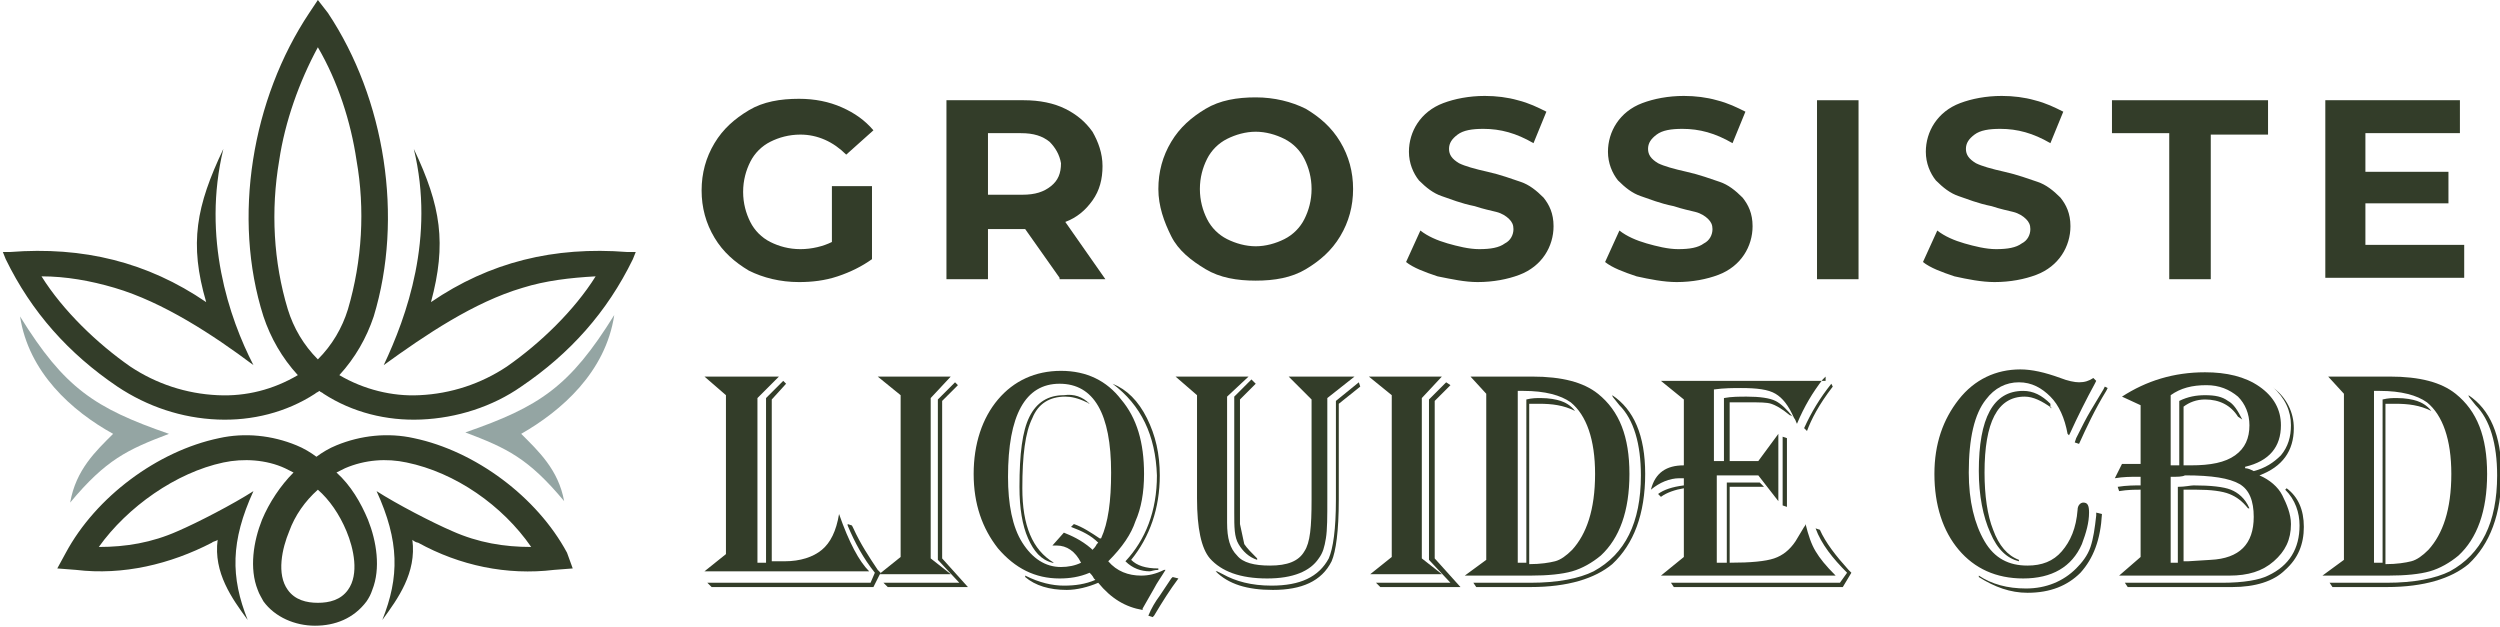
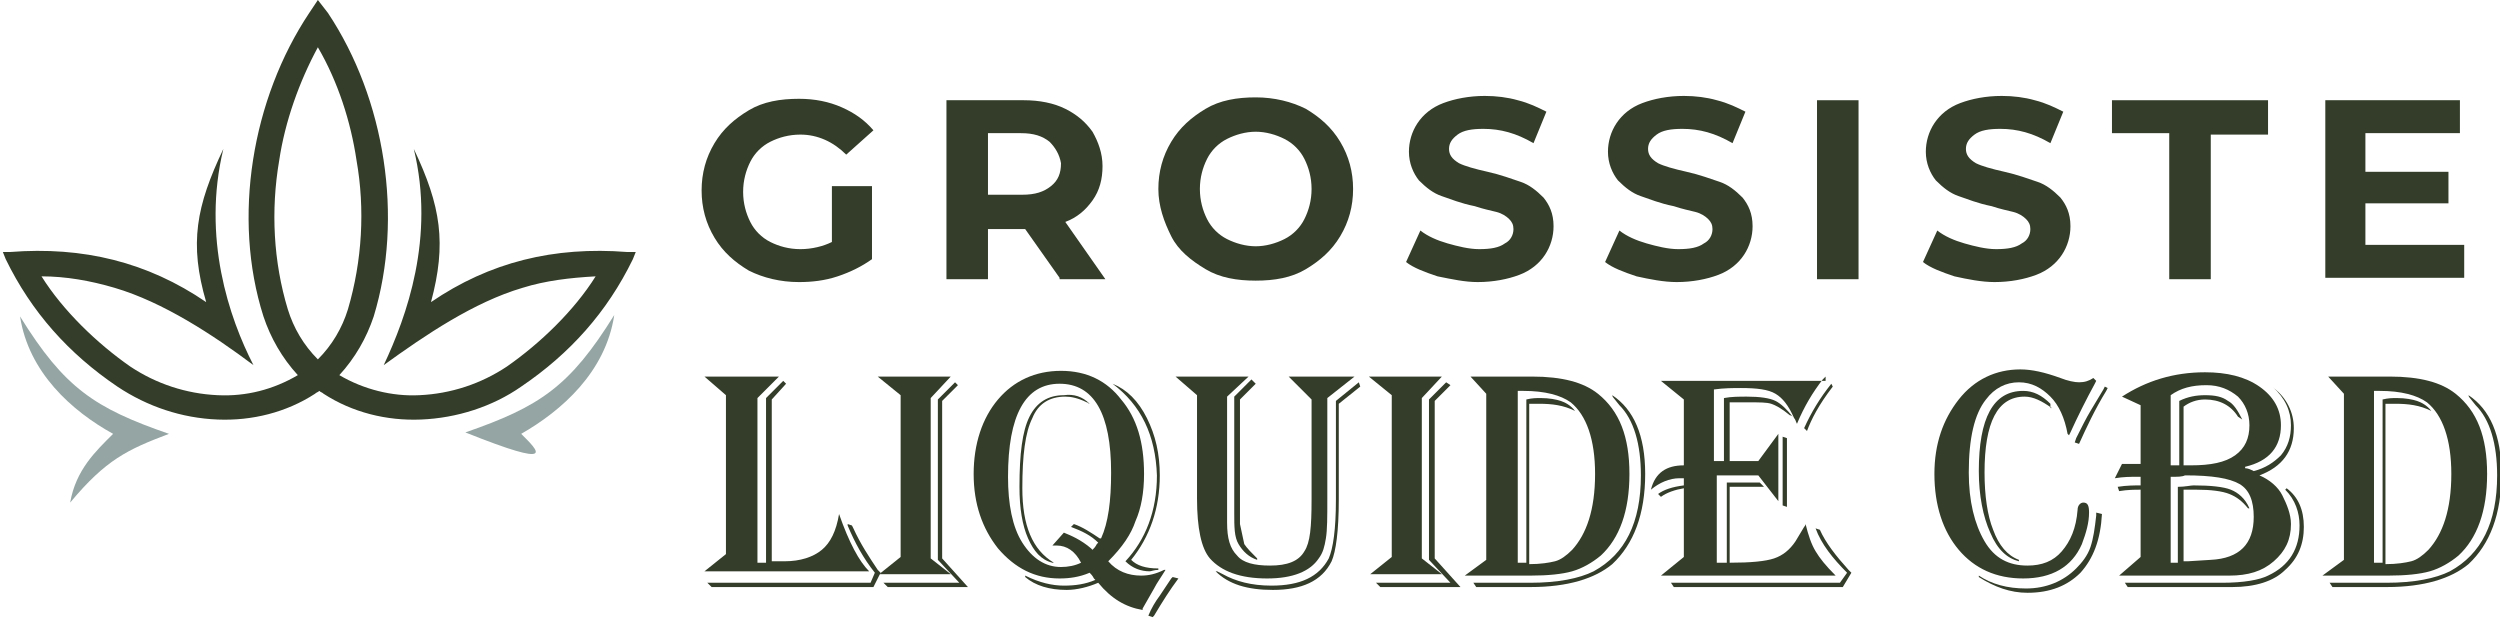
<svg xmlns="http://www.w3.org/2000/svg" version="1.1" id="Layer_1" x="0px" y="0px" width="174.6px" height="43.8px" viewBox="0 0 174.6 43.8" style="enable-background:new 0 0 174.6 43.8;" xml:space="preserve">
  <style type="text/css">
	.st0{fill:#333D29;}
	.st1{fill-rule:evenodd;clip-rule:evenodd;fill:#94A5A3;}
	.st2{fill-rule:evenodd;clip-rule:evenodd;fill:#333D29;}
</style>
  <g>
    <path class="st0" d="M58.3,13h2.6v5.1c-0.7,0.5-1.5,0.9-2.4,1.2c-0.9,0.3-1.8,0.4-2.7,0.4c-1.3,0-2.5-0.3-3.5-0.8   c-1-0.6-1.8-1.3-2.4-2.3c-0.6-1-0.9-2.1-0.9-3.3s0.3-2.3,0.9-3.3s1.4-1.7,2.4-2.3c1-0.6,2.2-0.8,3.5-0.8c1.1,0,2.1,0.2,3,0.6   c0.9,0.4,1.6,0.9,2.2,1.6l-1.9,1.7c-0.9-0.9-2-1.4-3.2-1.4c-0.8,0-1.5,0.2-2.1,0.5s-1.1,0.8-1.4,1.4c-0.3,0.6-0.5,1.3-0.5,2.1   c0,0.8,0.2,1.5,0.5,2.1c0.3,0.6,0.8,1.1,1.4,1.4c0.6,0.3,1.3,0.5,2.1,0.5c0.8,0,1.6-0.2,2.2-0.5V13z" />
    <path class="st0" d="M74,19.4L71.6,16h-0.1H69v3.5h-2.9V7h5.4c1.1,0,2.1,0.2,2.9,0.6s1.4,0.9,1.9,1.6c0.4,0.7,0.7,1.5,0.7,2.4   s-0.2,1.7-0.7,2.4s-1.1,1.2-1.9,1.5l2.8,4H74z M73.3,9.9c-0.5-0.4-1.1-0.6-2-0.6H69v4.3h2.4c0.9,0,1.5-0.2,2-0.6   c0.5-0.4,0.7-0.9,0.7-1.6C74,10.8,73.7,10.3,73.3,9.9z" />
    <path class="st0" d="M84.2,18.8c-1-0.6-1.9-1.3-2.4-2.3s-0.9-2.1-0.9-3.3s0.3-2.3,0.9-3.3c0.6-1,1.4-1.7,2.4-2.3   c1-0.6,2.2-0.8,3.5-0.8s2.5,0.3,3.5,0.8c1,0.6,1.8,1.3,2.4,2.3c0.6,1,0.9,2.1,0.9,3.3s-0.3,2.3-0.9,3.3c-0.6,1-1.4,1.7-2.4,2.3   c-1,0.6-2.2,0.8-3.5,0.8S85.2,19.4,84.2,18.8z M89.7,16.7c0.6-0.3,1.1-0.8,1.4-1.4c0.3-0.6,0.5-1.3,0.5-2.1s-0.2-1.5-0.5-2.1   c-0.3-0.6-0.8-1.1-1.4-1.4c-0.6-0.3-1.3-0.5-2-0.5s-1.4,0.2-2,0.5c-0.6,0.3-1.1,0.8-1.4,1.4c-0.3,0.6-0.5,1.3-0.5,2.1   s0.2,1.5,0.5,2.1c0.3,0.6,0.8,1.1,1.4,1.4c0.6,0.3,1.3,0.5,2,0.5S89.1,17,89.7,16.7z" />
    <path class="st0" d="M100.4,19.3c-0.9-0.3-1.7-0.6-2.2-1l1-2.2c0.5,0.4,1.2,0.7,1.9,0.9c0.7,0.2,1.5,0.4,2.2,0.4   c0.8,0,1.4-0.1,1.8-0.4c0.4-0.2,0.6-0.6,0.6-1c0-0.3-0.1-0.5-0.3-0.7s-0.5-0.4-0.9-0.5c-0.4-0.1-0.9-0.2-1.5-0.4   c-1-0.2-1.7-0.5-2.3-0.7c-0.6-0.2-1.1-0.6-1.6-1.1c-0.4-0.5-0.7-1.2-0.7-2c0-0.7,0.2-1.4,0.6-2c0.4-0.6,1-1.1,1.8-1.4   c0.8-0.3,1.8-0.5,2.9-0.5c0.8,0,1.6,0.1,2.3,0.3c0.8,0.2,1.4,0.5,2,0.8l-0.9,2.2c-1.2-0.7-2.3-1-3.5-1c-0.8,0-1.4,0.1-1.8,0.4   c-0.4,0.3-0.6,0.6-0.6,1s0.2,0.7,0.7,1c0.4,0.2,1.1,0.4,2,0.6c0.9,0.2,1.7,0.5,2.3,0.7c0.6,0.2,1.1,0.6,1.6,1.1   c0.4,0.5,0.7,1.1,0.7,2c0,0.7-0.2,1.4-0.6,2s-1,1.1-1.8,1.4c-0.8,0.3-1.8,0.5-2.9,0.5C102.3,19.7,101.4,19.5,100.4,19.3z" />
    <path class="st0" d="M114.3,19.3c-0.9-0.3-1.7-0.6-2.2-1l1-2.2c0.5,0.4,1.2,0.7,1.9,0.9c0.7,0.2,1.5,0.4,2.2,0.4   c0.8,0,1.4-0.1,1.8-0.4c0.4-0.2,0.6-0.6,0.6-1c0-0.3-0.1-0.5-0.3-0.7s-0.5-0.4-0.9-0.5c-0.4-0.1-0.9-0.2-1.5-0.4   c-1-0.2-1.7-0.5-2.3-0.7c-0.6-0.2-1.1-0.6-1.6-1.1c-0.4-0.5-0.7-1.2-0.7-2c0-0.7,0.2-1.4,0.6-2c0.4-0.6,1-1.1,1.8-1.4   c0.8-0.3,1.8-0.5,2.9-0.5c0.8,0,1.6,0.1,2.3,0.3c0.8,0.2,1.4,0.5,2,0.8l-0.9,2.2c-1.2-0.7-2.3-1-3.5-1c-0.8,0-1.4,0.1-1.8,0.4   c-0.4,0.3-0.6,0.6-0.6,1s0.2,0.7,0.7,1c0.4,0.2,1.1,0.4,2,0.6c0.9,0.2,1.7,0.5,2.3,0.7c0.6,0.2,1.1,0.6,1.6,1.1   c0.4,0.5,0.7,1.1,0.7,2c0,0.7-0.2,1.4-0.6,2s-1,1.1-1.8,1.4c-0.8,0.3-1.8,0.5-2.9,0.5C116.2,19.7,115.2,19.5,114.3,19.3z" />
    <path class="st0" d="M126.9,7h2.9v12.5h-2.9V7z" />
    <path class="st0" d="M136.5,19.3c-0.9-0.3-1.7-0.6-2.2-1l1-2.2c0.5,0.4,1.2,0.7,1.9,0.9c0.7,0.2,1.5,0.4,2.2,0.4   c0.8,0,1.4-0.1,1.8-0.4c0.4-0.2,0.6-0.6,0.6-1c0-0.3-0.1-0.5-0.3-0.7s-0.5-0.4-0.9-0.5c-0.4-0.1-0.9-0.2-1.5-0.4   c-1-0.2-1.7-0.5-2.3-0.7c-0.6-0.2-1.1-0.6-1.6-1.1c-0.4-0.5-0.7-1.2-0.7-2c0-0.7,0.2-1.4,0.6-2c0.4-0.6,1-1.1,1.8-1.4   c0.8-0.3,1.8-0.5,2.9-0.5c0.8,0,1.6,0.1,2.3,0.3c0.8,0.2,1.4,0.5,2,0.8l-0.9,2.2c-1.2-0.7-2.3-1-3.5-1c-0.8,0-1.4,0.1-1.8,0.4   c-0.4,0.3-0.6,0.6-0.6,1s0.2,0.7,0.7,1c0.4,0.2,1.1,0.4,2,0.6c0.9,0.2,1.7,0.5,2.3,0.7c0.6,0.2,1.1,0.6,1.6,1.1   c0.4,0.5,0.7,1.1,0.7,2c0,0.7-0.2,1.4-0.6,2s-1,1.1-1.8,1.4c-0.8,0.3-1.8,0.5-2.9,0.5C138.4,19.7,137.4,19.5,136.5,19.3z" />
    <path class="st0" d="M151.5,9.3h-4V7h10.9v2.4h-4v10.1h-2.9V9.3z" />
    <path class="st0" d="M172.1,17.1v2.3h-9.7V7h9.4v2.3h-6.6V12h5.8v2.2h-5.8v2.9H172.1z" />
    <path class="st0" d="M49.2,26.3h5.2l-1.5,1.5v11.5h0.1l0.4,0h0.1V27.8l1.2-1.2l0.2,0.2l-1,1.1v11.3c0.3,0,0.6,0,0.9,0   c1.1,0,2-0.3,2.6-0.8c0.6-0.5,1-1.3,1.2-2.5c0.7,2,1.4,3.3,2.1,4H49.2l1.5-1.2V27.6L49.2,26.3z M61.5,40L61,41H49.7l-0.3-0.3h11.4   l0.3-0.7c-0.8-1-1.4-2.1-1.9-3.3l0-0.1l0.3,0.1l0.1,0.2c0.5,1.1,1.1,2,1.7,2.9L61.5,40z" />
    <path class="st0" d="M61.3,26.3h5.1l-1.4,1.5V39l1.4,1.1h-5l1.5-1.2V27.6L61.3,26.3z M66.9,26.9L65.8,28v11l1.8,2H62l-0.3-0.3H67   l-1.5-1.6V27.9l1.2-1.2L66.9,26.9z" />
    <path class="st0" d="M77.4,39.2c0.6,0.7,1.4,1,2.3,1c0.5,0,1-0.1,1.6-0.4l0.1,0c-0.3,0.5-0.6,0.9-0.8,1.3l-0.8,1.4l0,0.1   c-1.2-0.2-2.2-0.8-3.1-1.9c-0.7,0.3-1.5,0.5-2.2,0.5c-1.2,0-2.2-0.3-2.9-0.9l0-0.1c1,0.5,1.9,0.7,2.7,0.7c0.8,0,1.5-0.1,2.2-0.4   c0,0-0.1-0.1-0.1-0.1c-0.1-0.2-0.2-0.3-0.3-0.4c-0.7,0.3-1.4,0.4-2.1,0.4c-1.7,0-3.1-0.7-4.3-2.1c-1.1-1.4-1.7-3.1-1.7-5.2   c0-2.1,0.6-3.9,1.7-5.2c1.1-1.3,2.6-2,4.4-2c1.8,0,3.2,0.7,4.2,2c1.1,1.3,1.6,3,1.6,5.2c0,1.3-0.2,2.4-0.6,3.3   C79,37.3,78.4,38.2,77.4,39.2L77.4,39.2z M76.9,37.6c0.5-1.1,0.7-2.6,0.7-4.6c0-4.1-1.2-6.2-3.6-6.2c-2.4,0-3.6,2.2-3.6,6.5   c0,1.9,0.3,3.5,1,4.6c0.7,1.1,1.6,1.7,2.7,1.7c0.5,0,1-0.1,1.4-0.3c-0.4-0.8-1-1.2-1.7-1.2c-0.1,0-0.1,0-0.3,0l0.8-0.9   c0.5,0.2,1.2,0.5,1.9,1.1l0.1,0.1c0.1-0.1,0.2-0.2,0.3-0.4l0.1-0.1c-0.5-0.5-1.1-0.8-1.9-1.1l0.2-0.2c0.6,0.2,1.2,0.6,1.8,1   L76.9,37.6z M76.1,28.2c-0.1,0-0.1-0.1-0.2-0.1c-0.6-0.3-1.1-0.4-1.5-0.4c-1.1,0-1.9,0.5-2.3,1.5c-0.5,1-0.7,2.6-0.7,4.9   c0,2.6,0.7,4.3,2.2,5.2h-0.1c-0.8-0.2-1.3-0.8-1.7-1.7c-0.4-0.9-0.6-2.1-0.6-3.6c0-2.3,0.2-3.9,0.7-4.9c0.5-1,1.3-1.5,2.4-1.5   C75,27.5,75.6,27.7,76.1,28.2L76.1,28.2z M77.7,26.8c1,0.4,1.8,1.2,2.4,2.4c0.6,1.2,0.9,2.5,0.9,4c0,2.3-0.7,4.3-2,5.9   c0.4,0.4,1,0.6,1.9,0.6v0.1c-0.3,0-0.5,0.1-0.6,0.1c-0.6,0-1.2-0.2-1.7-0.7c1.4-1.5,2.2-3.5,2.2-6C80.7,30.4,79.7,28.3,77.7,26.8   L77.7,26.8z M82.3,40.4c-0.6,0.8-1.1,1.6-1.7,2.6l-0.1,0.1l-0.3-0.1c0.2-0.5,0.5-1,0.8-1.4l0.8-1.2l0.1-0.1L82.3,40.4z" />
    <path class="st0" d="M94.6,26.3l-1.9,1.5v7c0,1.3,0,2.2-0.1,2.8c-0.1,0.6-0.2,1-0.5,1.4c-0.6,0.9-1.8,1.4-3.6,1.4   c-1.9,0-3.2-0.5-4-1.4c-0.6-0.7-0.9-2.1-0.9-4.2v-7.2l-1.5-1.3h5.1l-1.5,1.4v7.1l0,1.7c0,1.1,0.2,1.8,0.7,2.3   c0.4,0.5,1.2,0.7,2.3,0.7c1.2,0,2-0.3,2.4-1c0.4-0.6,0.5-1.7,0.5-3.6l0-7L90,26.3H94.6z M95,27l-1.5,1.2v6.7c0,2.2-0.2,3.6-0.5,4.3   c-0.7,1.4-2.1,2-4.1,2c-1.8,0-3.1-0.4-4-1.3l0.1,0l0.4,0.2c0.9,0.5,2,0.8,3.4,0.8c2,0,3.3-0.6,4-1.9c0.3-0.7,0.5-2,0.5-4.1v-6.9   l1.6-1.3L95,27z M87.7,26.8l-1.1,1.1v8l0,0.7l0.3,1.4c0.2,0.3,0.5,0.6,0.9,1l0,0.1c-0.6-0.2-1-0.6-1.3-1.1s-0.3-1.2-0.3-2.2v-8.1   l1.2-1.2L87.7,26.8z" />
    <path class="st0" d="M95.6,26.3h5.1l-1.4,1.5V39l1.4,1.1h-5l1.5-1.2V27.6L95.6,26.3z M101.3,26.9l-1.1,1.1v11l1.8,2h-5.6l-0.3-0.3   h5.2l-1.5-1.6V27.9l1.2-1.2L101.3,26.9z" />
    <path class="st0" d="M102.7,26.3h4.3c2.1,0,3.6,0.4,4.6,1.2c1.5,1.2,2.2,3,2.2,5.6c0,2.6-0.7,4.5-2,5.7c-0.6,0.5-1.3,0.9-2,1.1   c-0.7,0.2-1.7,0.3-2.9,0.3h-4.6l1.5-1.1V27.5L102.7,26.3z M103.1,41l-0.2-0.3h4c1.9,0,3.4-0.3,4.4-0.8c2.2-1.2,3.3-3.4,3.3-6.7   c0-2.2-0.5-3.9-1.5-4.9l-0.4-0.5c0,0-0.1-0.1-0.1-0.2c1.5,1,2.3,2.8,2.3,5.5c0,2.8-0.8,4.9-2.3,6.3c-1.2,1-3.1,1.6-5.7,1.6H103.1z    M106,27.2v12.1h0.6V27.9c0.4-0.1,0.7-0.1,1-0.1c0.6,0,1.1,0.1,1.4,0.2c0.3,0.1,0.7,0.3,1,0.7c-0.8-0.4-1.6-0.5-2.5-0.5   c-0.2,0-0.4,0-0.7,0v11.2c0.8,0,1.4-0.1,1.8-0.2c0.4-0.1,0.8-0.4,1.2-0.8c1-1.1,1.6-2.8,1.6-5.3c0-2.4-0.6-4.1-1.7-5   c-0.7-0.5-1.8-0.8-3.3-0.8H106z" />
    <path class="st0" d="M127.5,26.3l-0.2,0.2c-0.7,0.9-1.3,1.9-1.8,3.1c-0.1-0.2-0.1-0.3-0.2-0.4c-0.4-0.9-0.8-1.4-1.3-1.7   c-0.5-0.3-1.3-0.4-2.4-0.4c-0.5,0-1.2,0-1.9,0.1v5h0.7v-4.4c0.5-0.1,1.1-0.1,1.6-0.1c0.9,0,1.6,0.1,2,0.3s0.8,0.6,1.2,1.1   C125.1,29,125,29,125,29c-0.6-0.5-1-0.7-1.3-0.8s-0.8-0.1-1.5-0.1c-0.2,0-0.6,0-1.2,0l-0.2,0v4.1h2l1.4-1.9v4.7l-1.4-1.8h-2.9v6.1   h0.7v-5.6h2.3l0.3,0.3h-2.4v5.3c1.5,0,2.5-0.1,3.1-0.3s1.1-0.6,1.5-1.2l0.6-1c0,0,0.1-0.1,0.1-0.2c0.2,0.8,0.4,1.4,0.7,1.9   c0.3,0.5,0.7,1,1.4,1.7H116l1.6-1.3v-4.8c-0.6,0.1-1.2,0.3-1.6,0.6l-0.2-0.2c0.4-0.3,1-0.5,1.8-0.6v-0.5c-0.1,0-0.2,0-0.3,0   c-0.7,0-1.4,0.3-2,0.8c0.3-1.2,1.1-1.7,2.3-1.7v-4.6l-1.6-1.3H127.5z M129.3,40l-0.6,1h-11.8l-0.2-0.3h11.8L129,40   c-1-1-1.8-2-2.2-3.1l0.3,0.1c0.4,0.9,1.1,1.8,2,2.8L129.3,40z M124.8,30.6v4.8l-0.3-0.1v-4.8L124.8,30.6z M128,27L128,27   c-1,1.3-1.5,2.3-1.8,3.1l-0.2-0.2c0.5-1.1,1.1-2.1,1.9-3.1L128,27z" />
    <path class="st0" d="M146.4,26.6l-0.1,0.2c-0.6,1.1-1.2,2.3-1.7,3.4l-0.1,0.2l-0.1-0.1c-0.2-1.1-0.6-2-1.2-2.6   c-0.6-0.6-1.3-1-2.2-1c-0.9,0-1.7,0.4-2.3,1.2c-0.8,1-1.2,2.7-1.2,5.1c0,2,0.4,3.6,1.1,4.8c0.7,1.2,1.7,1.7,3,1.7   c1,0,1.8-0.3,2.4-1c0.6-0.7,1-1.6,1.1-2.9c0-0.3,0.2-0.5,0.4-0.5c0.3,0,0.4,0.2,0.4,0.7c0,0.7-0.2,1.4-0.5,2.2   c-0.7,1.6-2.1,2.4-4.1,2.4c-1.9,0-3.4-0.7-4.5-2c-1.1-1.3-1.7-3.1-1.7-5.3c0-2.1,0.6-3.8,1.7-5.2s2.6-2.1,4.3-2.1   c0.8,0,1.7,0.2,2.8,0.6c0.5,0.2,1,0.3,1.3,0.3c0.4,0,0.7-0.1,1-0.3L146.4,26.6z M146.8,35.9c-0.1,1.8-0.6,3.1-1.5,4.1   c-0.9,0.9-2.1,1.4-3.7,1.4c-1.2,0-2.3-0.4-3.4-1.1v-0.1c0.9,0.6,2,0.9,3.3,0.9c1.4,0,2.6-0.5,3.5-1.4c0.4-0.4,0.8-0.9,1-1.5   c0.2-0.6,0.3-1.3,0.4-2.2l0-0.2L146.8,35.9z M143.3,28.5c-0.7-0.5-1.3-0.8-1.9-0.8c-1.9,0-2.8,1.8-2.8,5.3c0,1.6,0.2,3,0.6,4   c0.4,1.1,1,1.8,1.8,2.1v0.1c-0.8-0.2-1.5-0.8-2-2c-0.5-1.1-0.8-2.6-0.8-4.3c0-3.7,1-5.6,3.1-5.6c0.7,0,1.3,0.3,1.9,0.9V28.5z    M147.2,27.1l-0.1,0.2c-0.8,1.3-1.4,2.6-1.9,3.7l-0.3-0.1l0.1-0.3c0.4-0.8,0.7-1.4,1-1.9l0.9-1.5l0.1-0.2L147.2,27.1z" />
    <path class="st0" d="M148.2,27.7c1.7-1.1,3.6-1.7,5.8-1.7c1.5,0,2.8,0.3,3.8,1c1,0.7,1.5,1.6,1.5,2.7c0,1.5-0.8,2.5-2.5,2.9v0.1   c0.2,0,0.4,0.1,0.6,0.2c0.8-0.2,1.4-0.6,1.9-1.1c0.5-0.6,0.7-1.3,0.7-2.1c0-1-0.4-1.9-1.3-2.7V27l0.1,0.1c0.9,0.7,1.4,1.7,1.4,2.8   c0,1.6-0.8,2.7-2.4,3.3c0.7,0.3,1.3,0.8,1.6,1.4s0.6,1.3,0.6,2c0,1.1-0.4,1.9-1.2,2.6s-1.8,1-3.1,1h-7.7l1.5-1.3v-4.7   c-0.4,0-0.9,0-1.5,0.1l-0.1-0.3c0.6-0.1,1.2-0.1,1.6-0.1v-0.6h-0.3c-0.4,0-0.9,0-1.5,0.1l0.5-1l0.2,0c0.3,0,0.5,0,0.6,0   c0.2,0,0.4,0,0.5,0v-4.1L148.2,27.7z M159.7,34.1c0.8,0.6,1.2,1.5,1.2,2.7c0,1.2-0.4,2.2-1.3,3c-0.8,0.8-2.1,1.2-3.7,1.2h-7.3   l-0.2-0.3h6.8c1.5,0,2.6-0.2,3.2-0.5c1.5-0.7,2.2-1.9,2.2-3.5c0-0.9-0.3-1.8-1-2.5L159.7,34.1z M151.6,27.6v4.9c0.1,0,0.1,0,0.2,0   l0.2,0c0,0,0.1,0,0.2,0V28c0.6-0.3,1.2-0.4,1.8-0.4c0.7,0,1.2,0.1,1.6,0.4c0.4,0.2,0.7,0.7,1,1.3l-0.3-0.2   c-0.5-0.8-1.3-1.2-2.3-1.2c-0.6,0-1.1,0.2-1.5,0.5v4.1h0.5c1.4,0,2.4-0.2,3.1-0.7c0.7-0.5,1-1.2,1-2.1c0-0.8-0.3-1.5-0.8-2   c-0.6-0.5-1.3-0.8-2.2-0.8C153.1,26.9,152.3,27.1,151.6,27.6z M151.6,33.3v6h0.5V34c0.5,0,0.9-0.1,1.1-0.1c1.2,0,2.1,0.1,2.6,0.3   c0.5,0.2,1,0.6,1.3,1.3H157c-0.4-0.5-0.8-0.8-1.3-1c-0.5-0.2-1.3-0.3-2.3-0.3l-0.9,0v5h0.3l1.6-0.1c2-0.1,3-1.1,3-3   c0-1.1-0.3-1.9-1-2.3c-0.7-0.4-1.9-0.6-3.8-0.6C152.4,33.3,152.1,33.3,151.6,33.3z" />
    <path class="st0" d="M162.6,26.3h4.3c2.1,0,3.6,0.4,4.6,1.2c1.5,1.2,2.2,3,2.2,5.6c0,2.6-0.7,4.5-2,5.7c-0.6,0.5-1.3,0.9-2,1.1   c-0.7,0.2-1.7,0.3-2.9,0.3h-4.6l1.5-1.1V27.5L162.6,26.3z M162.9,41l-0.2-0.3h4c1.9,0,3.4-0.3,4.4-0.8c2.2-1.2,3.3-3.4,3.3-6.7   c0-2.2-0.5-3.9-1.5-4.9l-0.4-0.5c0,0-0.1-0.1-0.1-0.2c1.5,1,2.3,2.8,2.3,5.5c0,2.8-0.8,4.9-2.3,6.3c-1.2,1-3.1,1.6-5.7,1.6H162.9z    M165.8,27.2v12.1h0.6V27.9c0.4-0.1,0.7-0.1,1-0.1c0.6,0,1.1,0.1,1.4,0.2c0.3,0.1,0.7,0.3,1,0.7c-0.8-0.4-1.6-0.5-2.5-0.5   c-0.2,0-0.4,0-0.7,0v11.2c0.8,0,1.4-0.1,1.8-0.2c0.4-0.1,0.8-0.4,1.2-0.8c1-1.1,1.6-2.8,1.6-5.3c0-2.4-0.6-4.1-1.7-5   c-0.7-0.5-1.8-0.8-3.3-0.8H165.8z" />
  </g>
  <g>
    <path class="st1" d="M7.9,30.3C5,28.7,2,26,1.4,22.1c3.1,5,5.2,6.4,10.4,8.2c-2.9,1.1-4.4,1.8-6.9,4.8C5.3,32.8,6.7,31.5,7.9,30.3   L7.9,30.3z" />
-     <path class="st1" d="M36.4,30.3c2.8-1.6,5.9-4.3,6.5-8.3c-3.1,5-5.2,6.4-10.4,8.2c2.9,1.1,4.4,1.8,6.9,4.8   C39,32.8,37.6,31.5,36.4,30.3z" />
+     <path class="st1" d="M36.4,30.3c2.8-1.6,5.9-4.3,6.5-8.3c-3.1,5-5.2,6.4-10.4,8.2C39,32.8,37.6,31.5,36.4,30.3z" />
    <path class="st2" d="M43.8,17.6c-5.1-0.4-9.6,0.7-13.7,3.5c1.1-4.1,0.7-6.7-1.2-10.7c1.5,6.2-0.5,11.7-2.1,15.1   c2.9-2.1,6.3-4.4,9.7-5.4c1.6-0.5,3.3-0.7,5.1-0.8c-1.5,2.4-3.9,4.7-6.2,6.3c-1.8,1.2-3.9,1.9-6.1,2c-1.9,0.1-3.9-0.4-5.6-1.4   c1.1-1.2,1.9-2.6,2.4-4.1c2.1-6.9,0.8-15.2-3.2-21.2L22.2,0l-0.6,0.9c-4,6-5.4,14.3-3.2,21.2c0.5,1.5,1.3,2.9,2.4,4.1   c-1.7,1-3.6,1.5-5.6,1.4c-2.2-0.1-4.3-0.8-6.1-2c-2.3-1.6-4.7-3.9-6.2-6.3c1.7,0,3.4,0.3,5.1,0.8c3.4,1,6.9,3.3,9.7,5.4   c-1.7-3.3-3.6-8.9-2.1-15.1c-1.9,4-2.4,6.6-1.2,10.7c-4.1-2.8-8.6-3.9-13.7-3.5l-0.5,0l0.2,0.5c1.8,3.7,4.4,6.6,7.8,8.9   c2.1,1.4,4.5,2.2,7,2.3c2.4,0.1,4.8-0.5,6.8-1.8c0.1-0.1,0.2-0.1,0.3-0.2c0.1,0.1,0.2,0.1,0.3,0.2c2,1.3,4.4,1.9,6.8,1.8   c2.5-0.1,5-0.9,7-2.3c3.4-2.3,6-5.2,7.8-8.9l0.2-0.5L43.8,17.6z M22.2,25.1c-1-1-1.7-2.2-2.1-3.5c-1-3.3-1.2-6.9-0.6-10.4   c0.4-2.7,1.4-5.5,2.7-7.9c1.4,2.4,2.3,5.2,2.7,7.9c0.6,3.4,0.4,7-0.6,10.4C23.9,22.9,23.2,24.1,22.2,25.1z" />
-     <path class="st2" d="M39.6,38.6c-2.1-3.9-6.4-7.1-10.7-8c-1.8-0.4-3.7-0.2-5.4,0.5c-0.5,0.2-1,0.5-1.4,0.8   c-0.4-0.3-0.9-0.6-1.4-0.8c-1.7-0.7-3.6-0.9-5.4-0.5c-4.3,0.9-8.6,4.1-10.7,8L4,39.7l1.3,0.1c3.3,0.4,6.6-0.4,9.5-1.9   c0.1-0.1,0.3-0.1,0.4-0.2c-0.3,2.3,1,4.1,2.1,5.6c-1.2-3-1.2-5.5,0.4-9c-1.4,0.9-3.9,2.2-5.3,2.8c-1.8,0.8-3.6,1.1-5.5,1.1   c2-2.8,5.4-5.2,8.7-5.9c1.4-0.3,3-0.2,4.3,0.4c0.2,0.1,0.4,0.2,0.6,0.3c-0.9,0.9-1.7,2.1-2.2,3.3c-0.6,1.5-0.9,3.4-0.3,4.9   c0.1,0.3,0.3,0.6,0.4,0.8c0.8,1.1,2.2,1.7,3.6,1.7c1.4,0,2.7-0.5,3.6-1.7c0.2-0.3,0.3-0.5,0.4-0.8c0.6-1.5,0.3-3.4-0.3-4.9   c-0.5-1.2-1.2-2.4-2.2-3.3c0.2-0.1,0.4-0.2,0.6-0.3c1.4-0.6,2.9-0.7,4.3-0.4c3.4,0.7,6.7,3,8.7,5.9c-1.9,0-3.7-0.3-5.5-1.1   c-1.4-0.6-3.9-1.9-5.3-2.8c1.6,3.5,1.6,6,0.4,9c1.1-1.5,2.4-3.3,2.1-5.6c0.1,0.1,0.3,0.2,0.4,0.2c2.9,1.6,6.2,2.3,9.5,1.9l1.3-0.1   L39.6,38.6z M24.2,37.1c0.5,1.2,0.9,3,0.1,4.1c-0.5,0.7-1.3,0.9-2.1,0.9s-1.6-0.2-2.1-0.9c-0.8-1.1-0.4-2.9,0.1-4.1   c0.4-1.1,1.1-2.1,2-2.9C23,34.9,23.7,35.9,24.2,37.1z" />
  </g>
</svg>